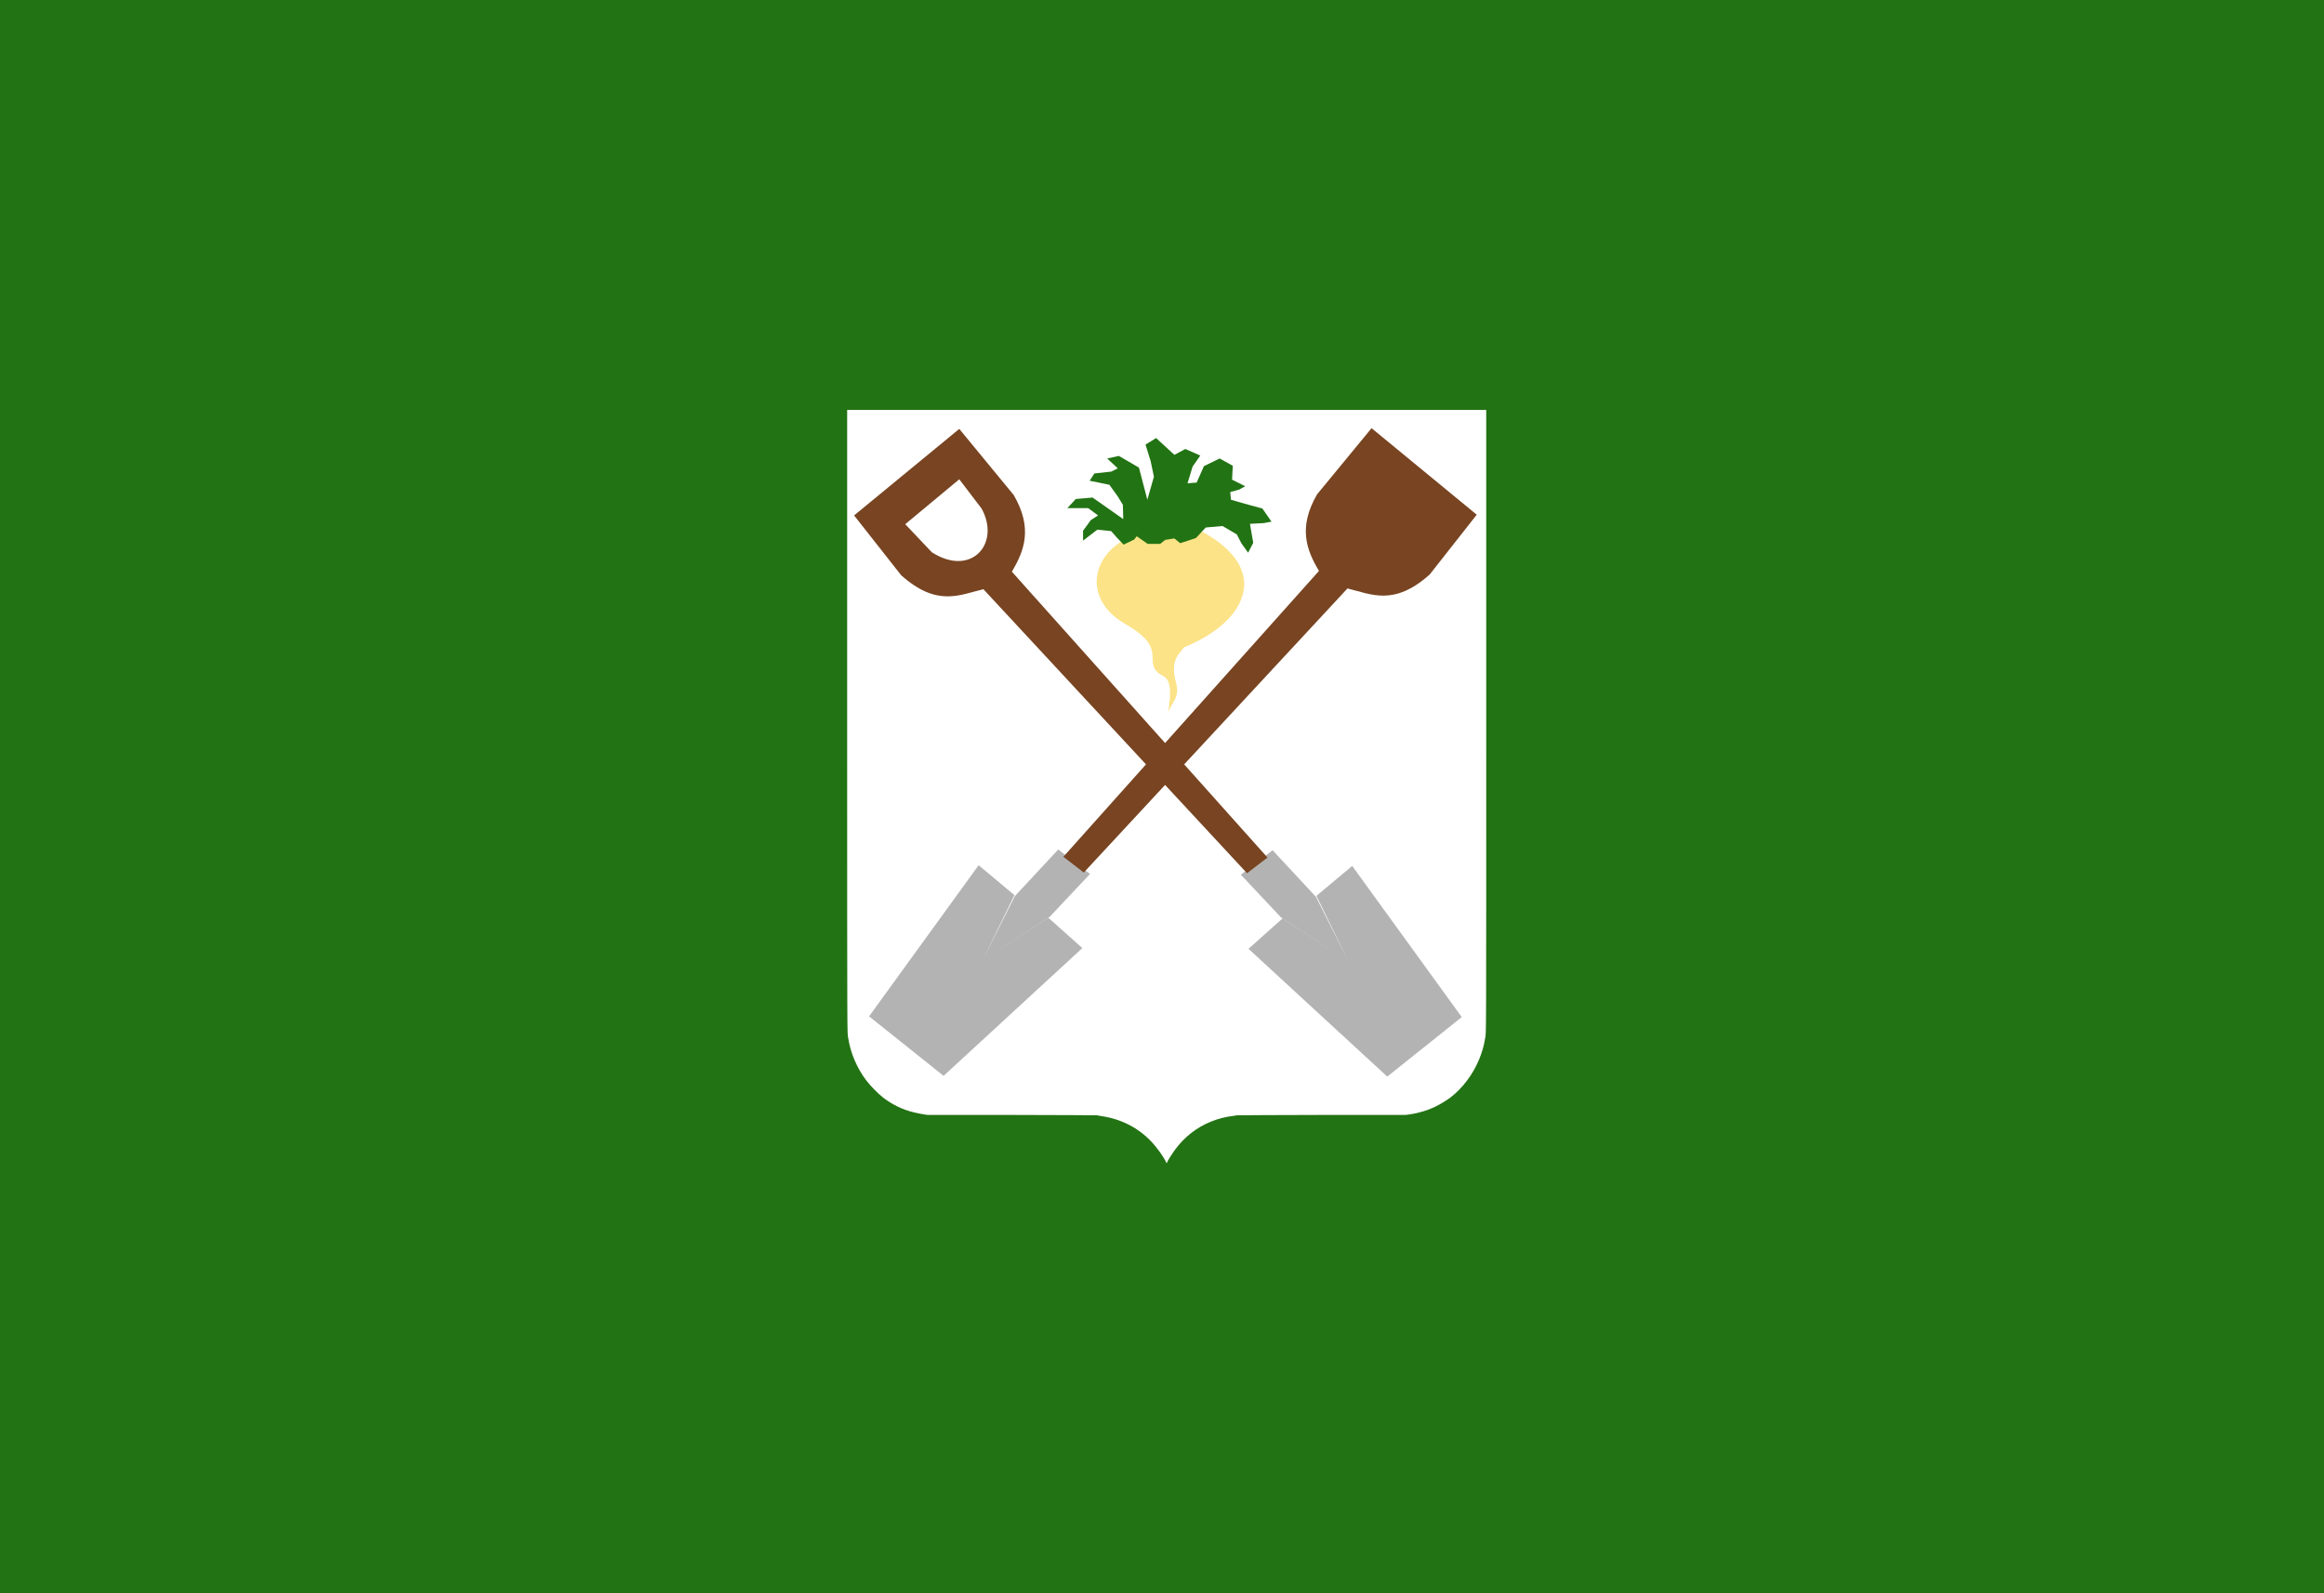
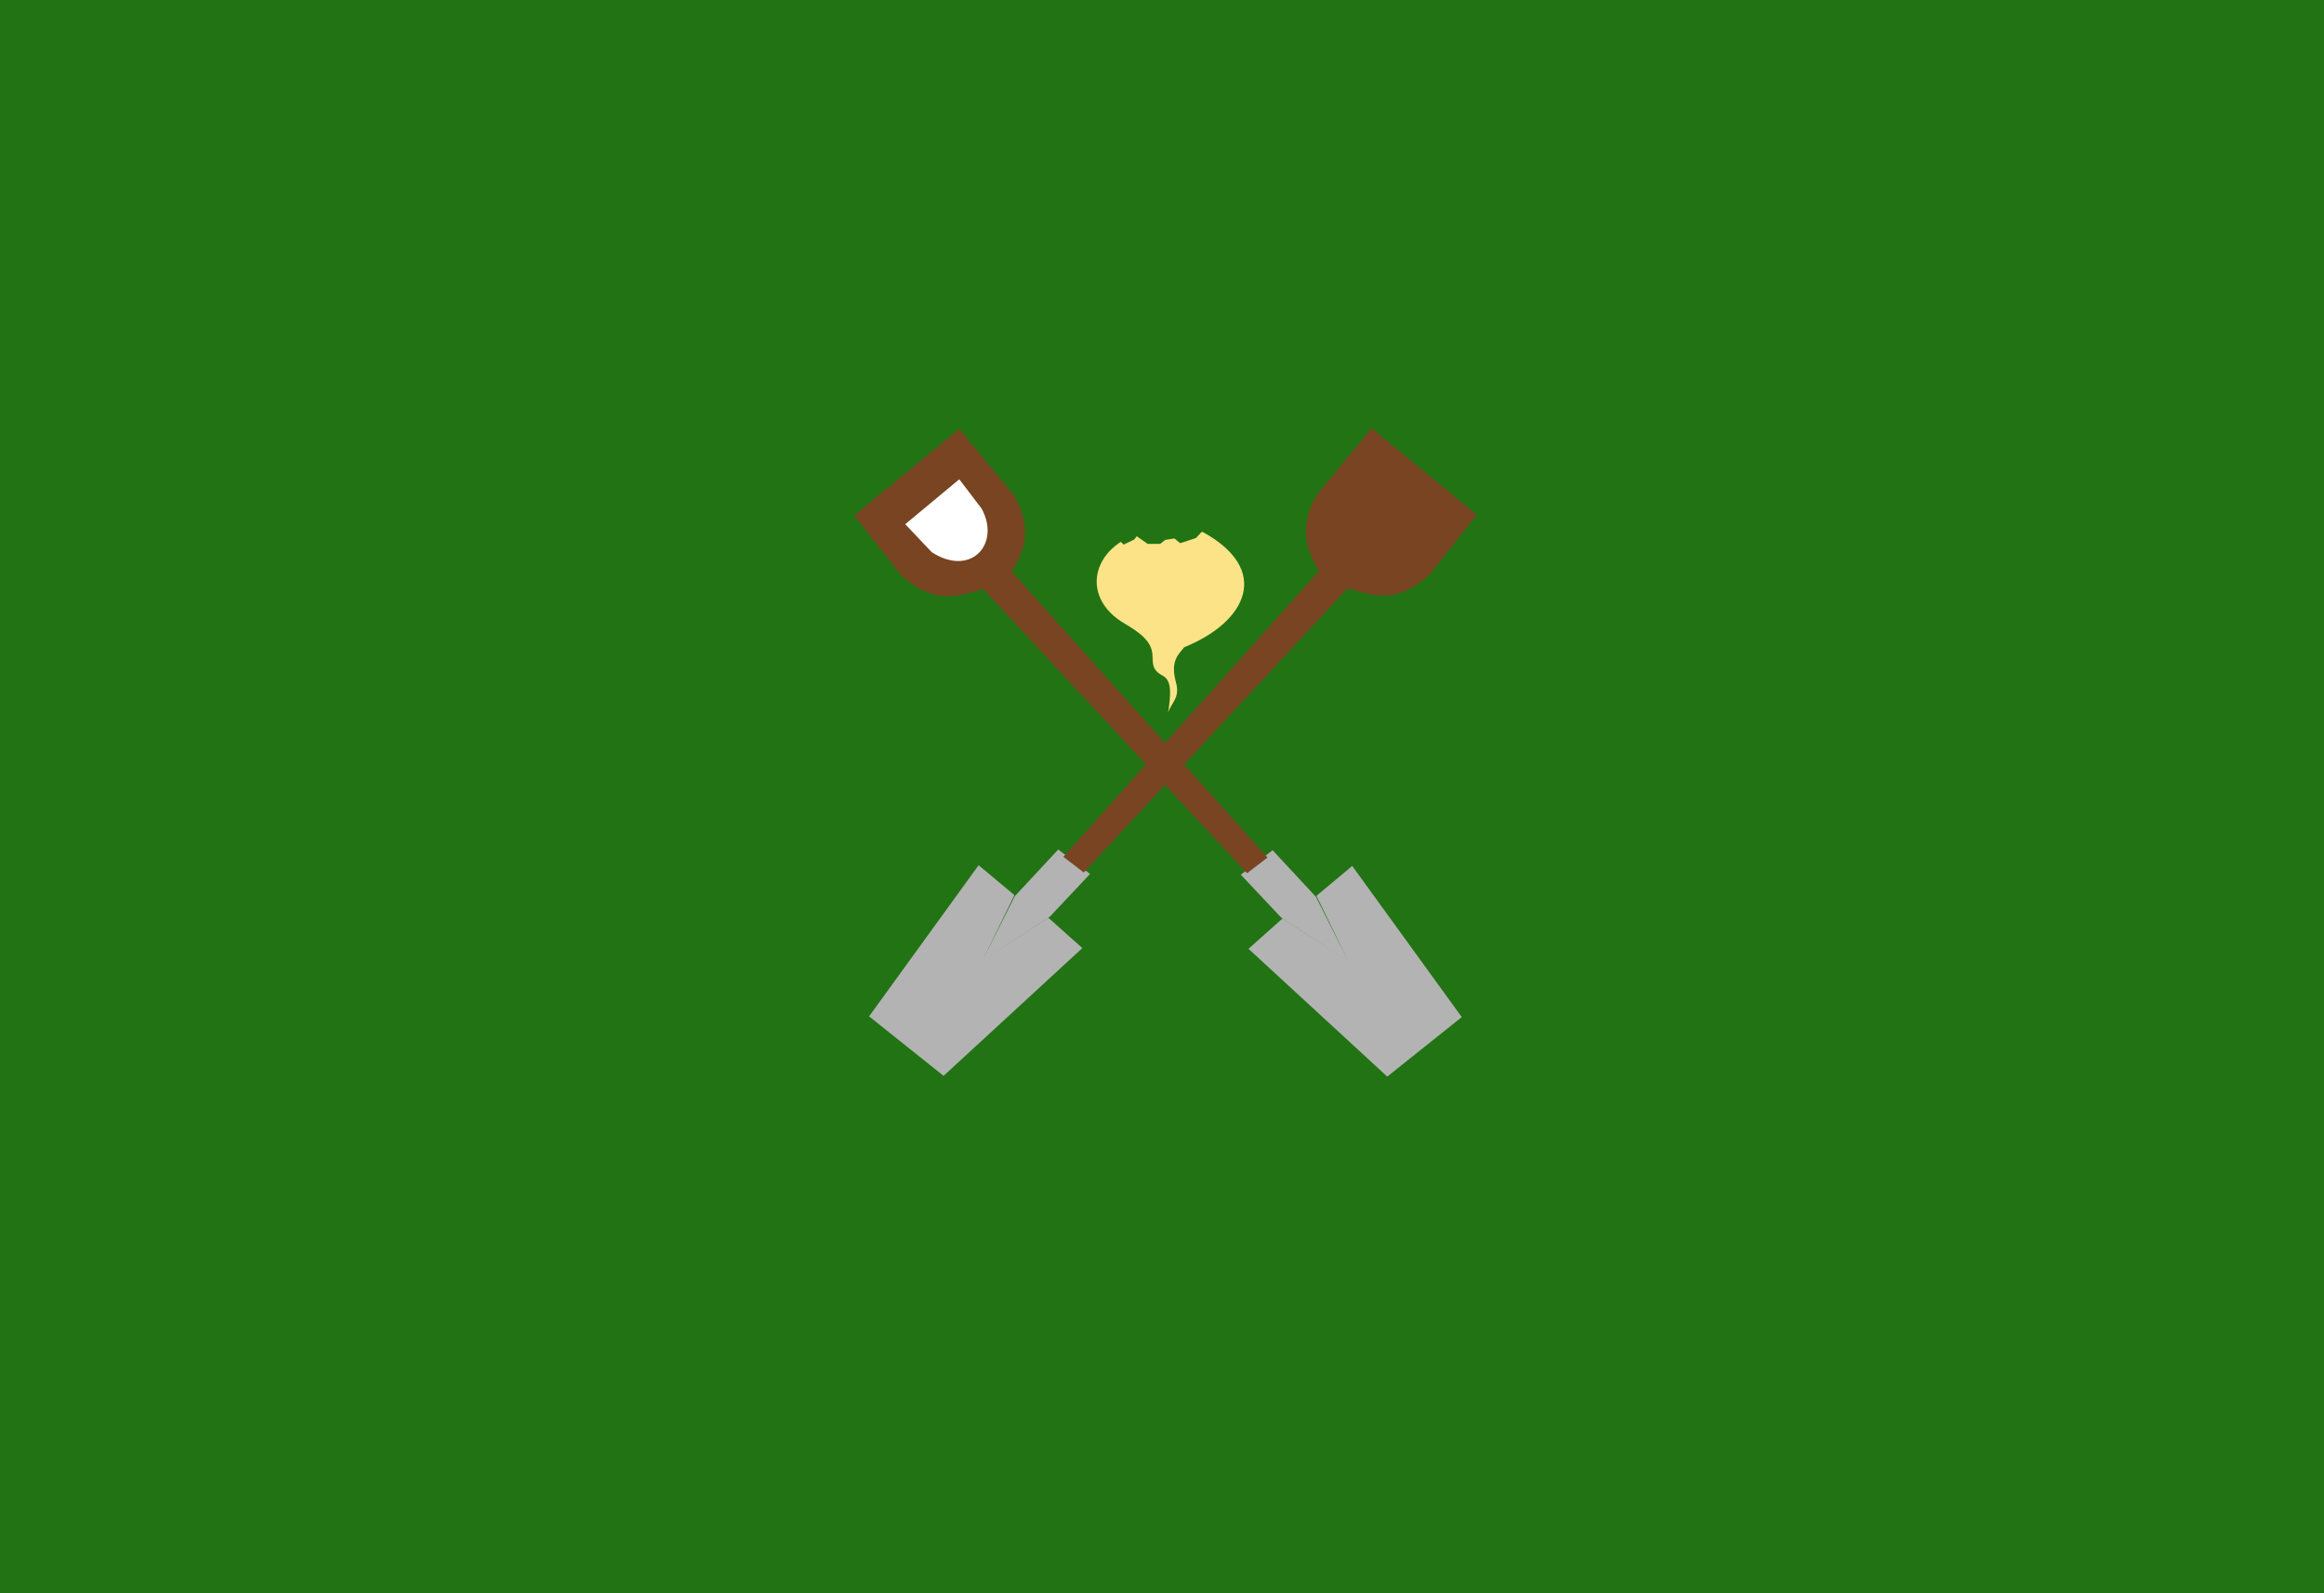
<svg xmlns="http://www.w3.org/2000/svg" height="436.386" width="636.396">
  <rect width="100%" height="100%" fill="#333333" stroke="none" />
  <g transform="translate(152.484 -177.026)">
    <path d="m-152.484 177.026h636.396v436.386h-636.396z" fill="#227313" />
-     <path d="m167.1 495.4c0-.2 1.4-2.4 2.2-3.5 2.6-3.5 5.9-6.1 9.9-7.7 1.7-.7 3.9-1.3 5.8-1.5.5-.1.9-.1 1.1-.2.1 0 10.6-.1 23.3-.1h23l.8-.1c1.2-.2 2-.3 3-.6 3-.7 5.9-2.2 8.4-4 1.6-1.2 3.4-3 4.7-4.8 2.5-3.3 4.3-7.5 4.9-11.5.3-1.7.3 3.6.3-87.1v-85h-87.5-87.5v85c0 90.7 0 85.4.3 87.1.6 4 2.4 8.2 4.9 11.5 1.3 1.7 3.1 3.5 4.7 4.8 2.5 1.9 5.4 3.3 8.4 4 .9.2 1.7.4 3 .6l.8.1h23c12.7 0 23.2.1 23.3.1s.6.1 1.1.2c6.4.9 11.9 4.1 15.7 9.3.8 1 2.1 3.1 2.2 3.5 0 .1.2.1.2 0z" fill="#fff" />
    <path d="m162.2 322.5c-15.1 2.7-19.9 17.7-6.6 25.4 3.9 2.3 7.4 4.8 7.5 8.6.2 2-.4 4 3 5.7 2.5 1.5 1.9 5.7 1.3 10 .8-2.7 3.4-4 2.1-8.4-1.5-5.7.6-7.4 2.3-9.5 17.3-7 23.9-21.3 5-31.6z" fill="#fce388" />
    <path d="m155.1 319.2-8.4-5.9-4.6.4-2.3 2.5h5.7l2.7 2-2 1.3-2.1 2.9v2.7l3.9-3 3.8.4 1.4 1.6 2 2.1 2.9-1.4.7-.9 3 2.1h3.4l1.4-1.1 2.5-.4 1.6 1.3 4.3-1.4 2.7-2.9 4.6-.4 3.9 2.3 1.3 2.5 1.8 2.5 1.4-2.7-.9-5.2 3.8-.2 2.1-.4-2.5-3.6-4.8-1.3-3.8-1.1-.2-2.1 2.5-.7 1.6-.9-3.6-1.8.2-3.8-3.6-2-4.3 2.1-2 4.5-2.5.2 1.4-4.6 2.1-3-4.1-1.8-3 1.6-5-4.6-2.9 1.8 1.4 4.5.9 4.3-1.8 6.3-2.3-8.8-5.5-3.2-3.2.7 2.9 2.7-1.8.9-4.6.5-1.3 2 5.4 1.1 2.3 3.2 1.4 2.3z" fill="#227313" />
    <path d="m196 409.9-8.7 6.7 11 11.7 18.7 12.2-18.3-11.9-9.3 8.3 38 35 20.4-16.3-30-41.4-9.8 8.2 8.8 18-8.9-17.7z" fill="#b3b3b3" />
    <path d="m110.2 294.5-28.8 23.7 12.9 16.4c9.8 8.7 15.9 5.4 22.5 3.8l72.2 77.8 5.6-4.3-70-78.3c3.4-5.7 5.8-11.9.5-21z" fill="#784421" />
    <path d="m110.2 308.3-14.8 12.3 7.3 7.7c10.8 6.9 18.9-2.4 13.6-12z" fill="#fff" />
    <path d="m137.3 409.7 8.7 6.7-11 11.7-18.7 12.2 18.3-11.9 9.3 8.3-38 35-20.4-16.3 30-41.4 9.8 8.2-8.8 18 8.9-17.7z" fill="#b3b3b3" />
    <path d="m223.1 294.3 28.8 23.7-12.9 16.4c-9.8 8.7-15.9 5.4-22.5 3.8l-72.2 77.8-5.6-4.3 70-78.3c-3.4-5.7-5.8-11.9-.5-21z" fill="#784421" />
  </g>
</svg>